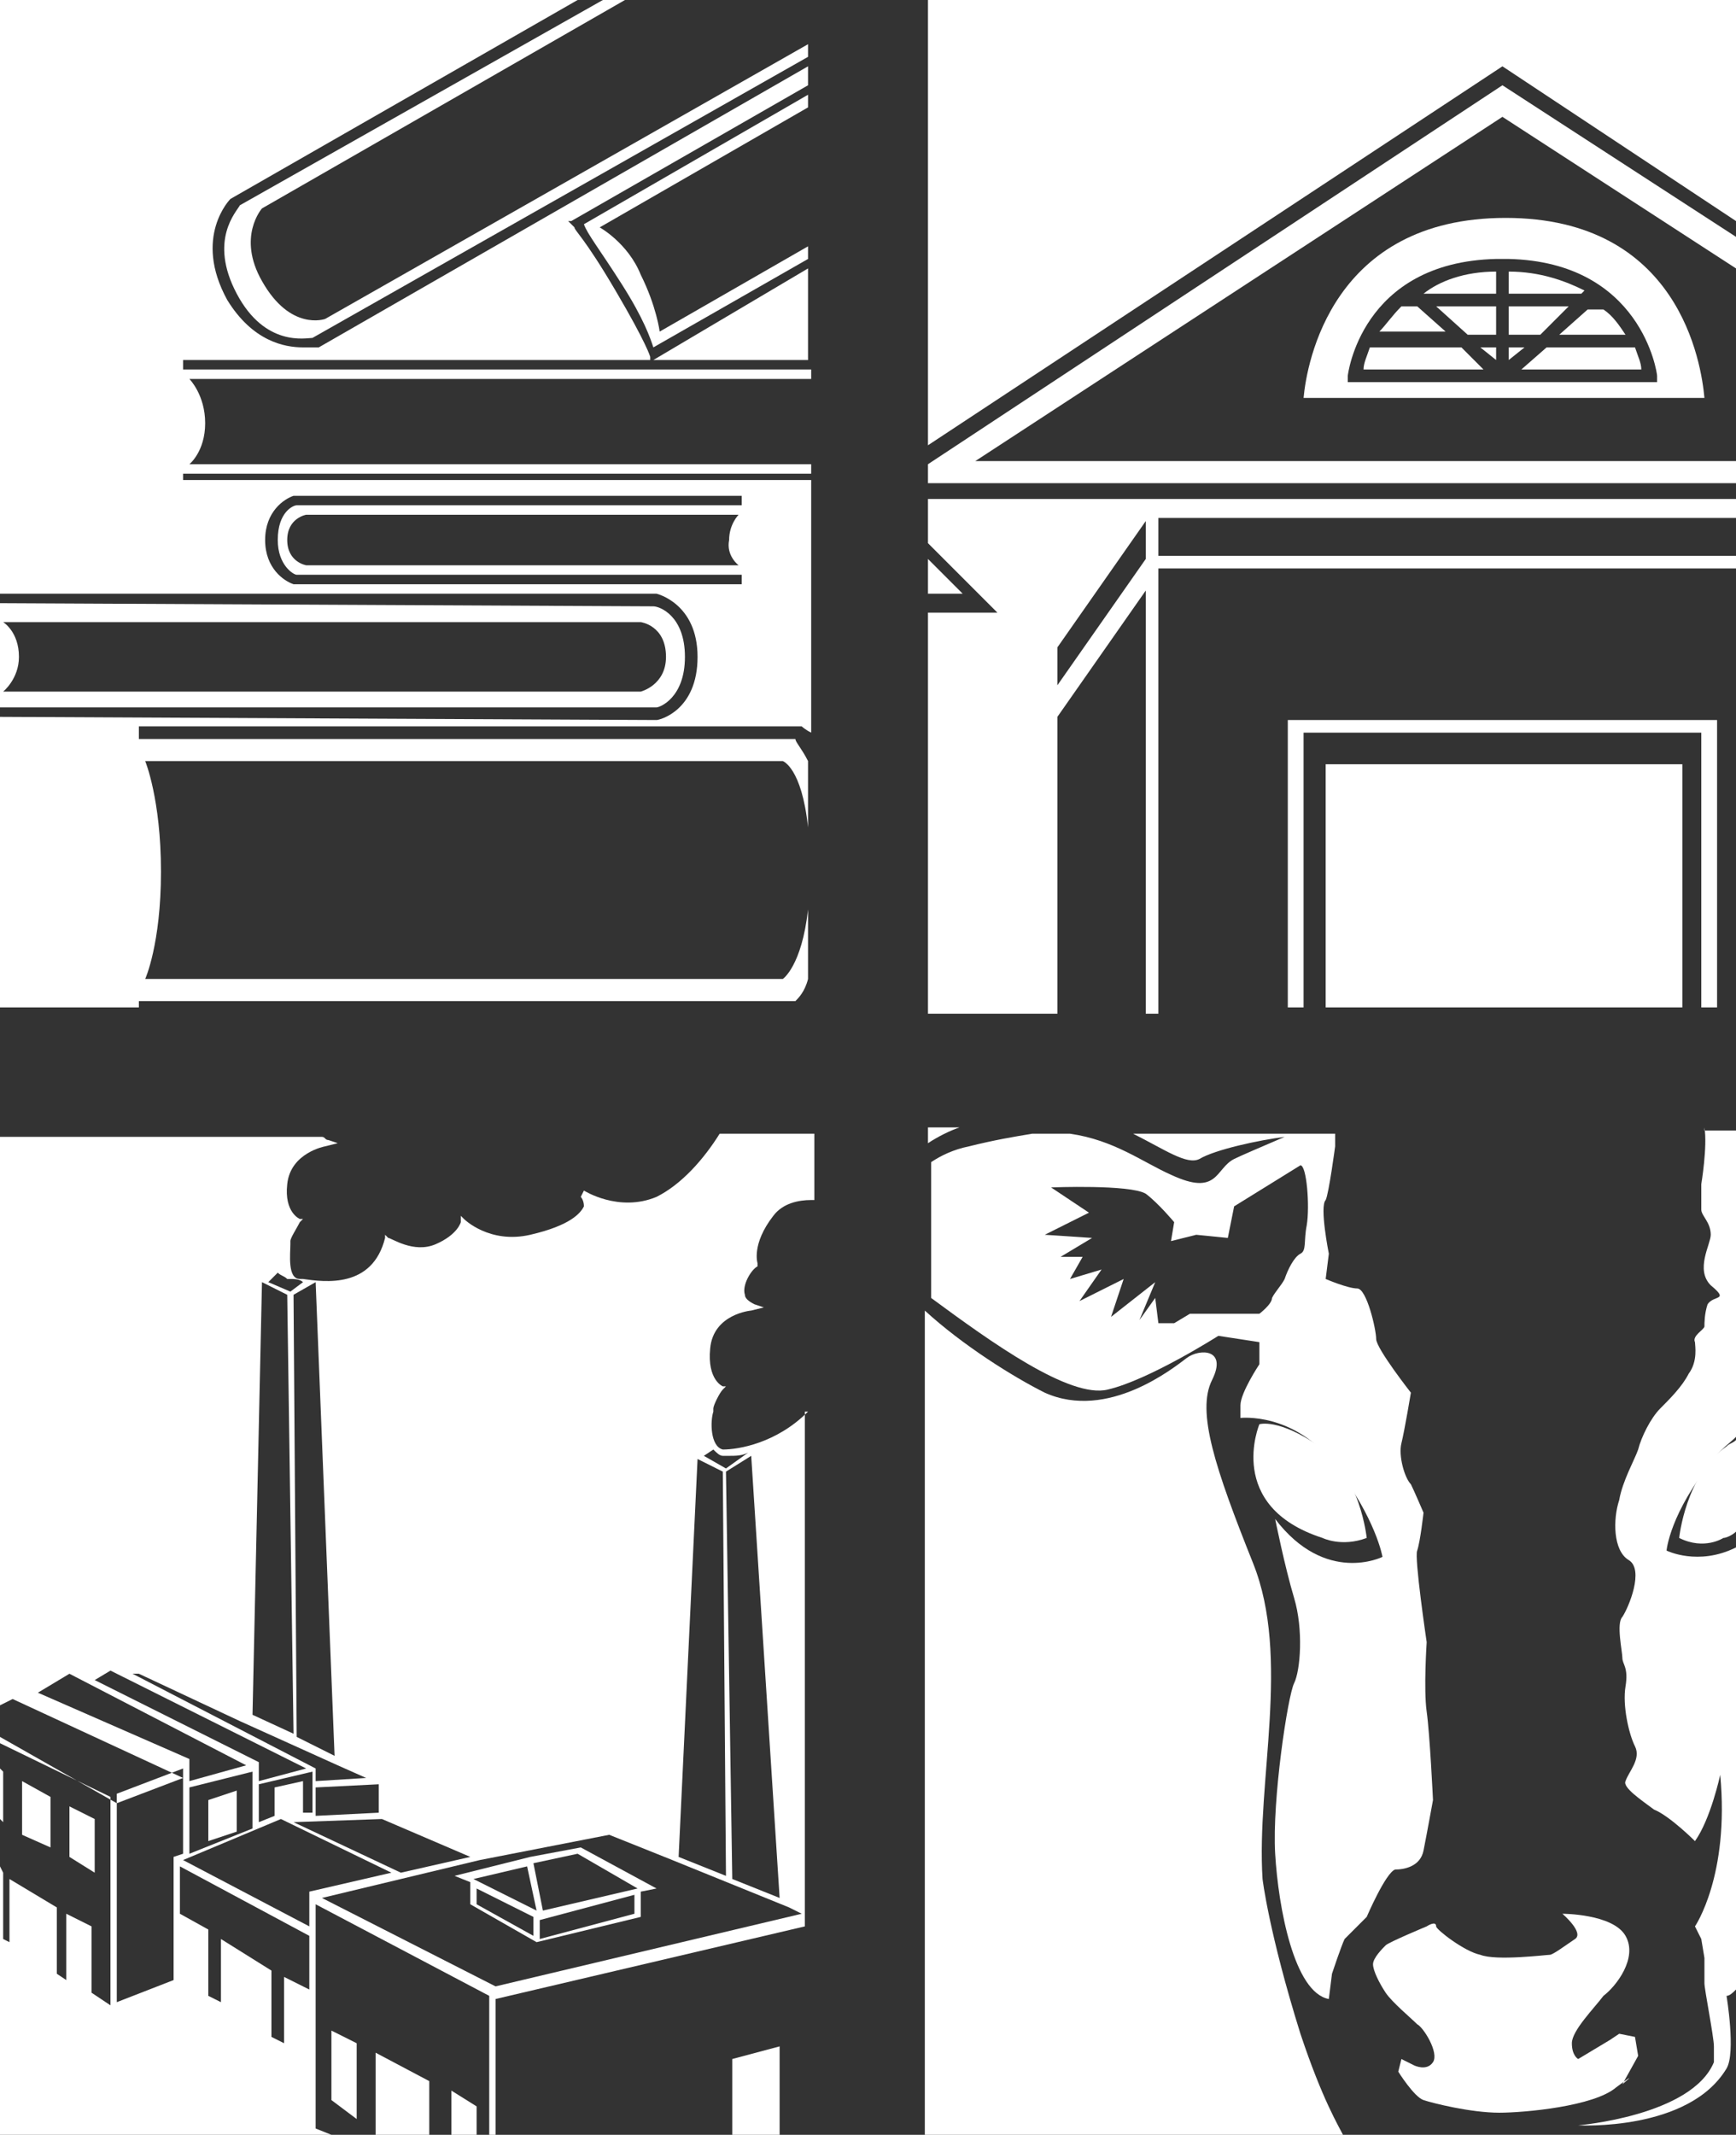
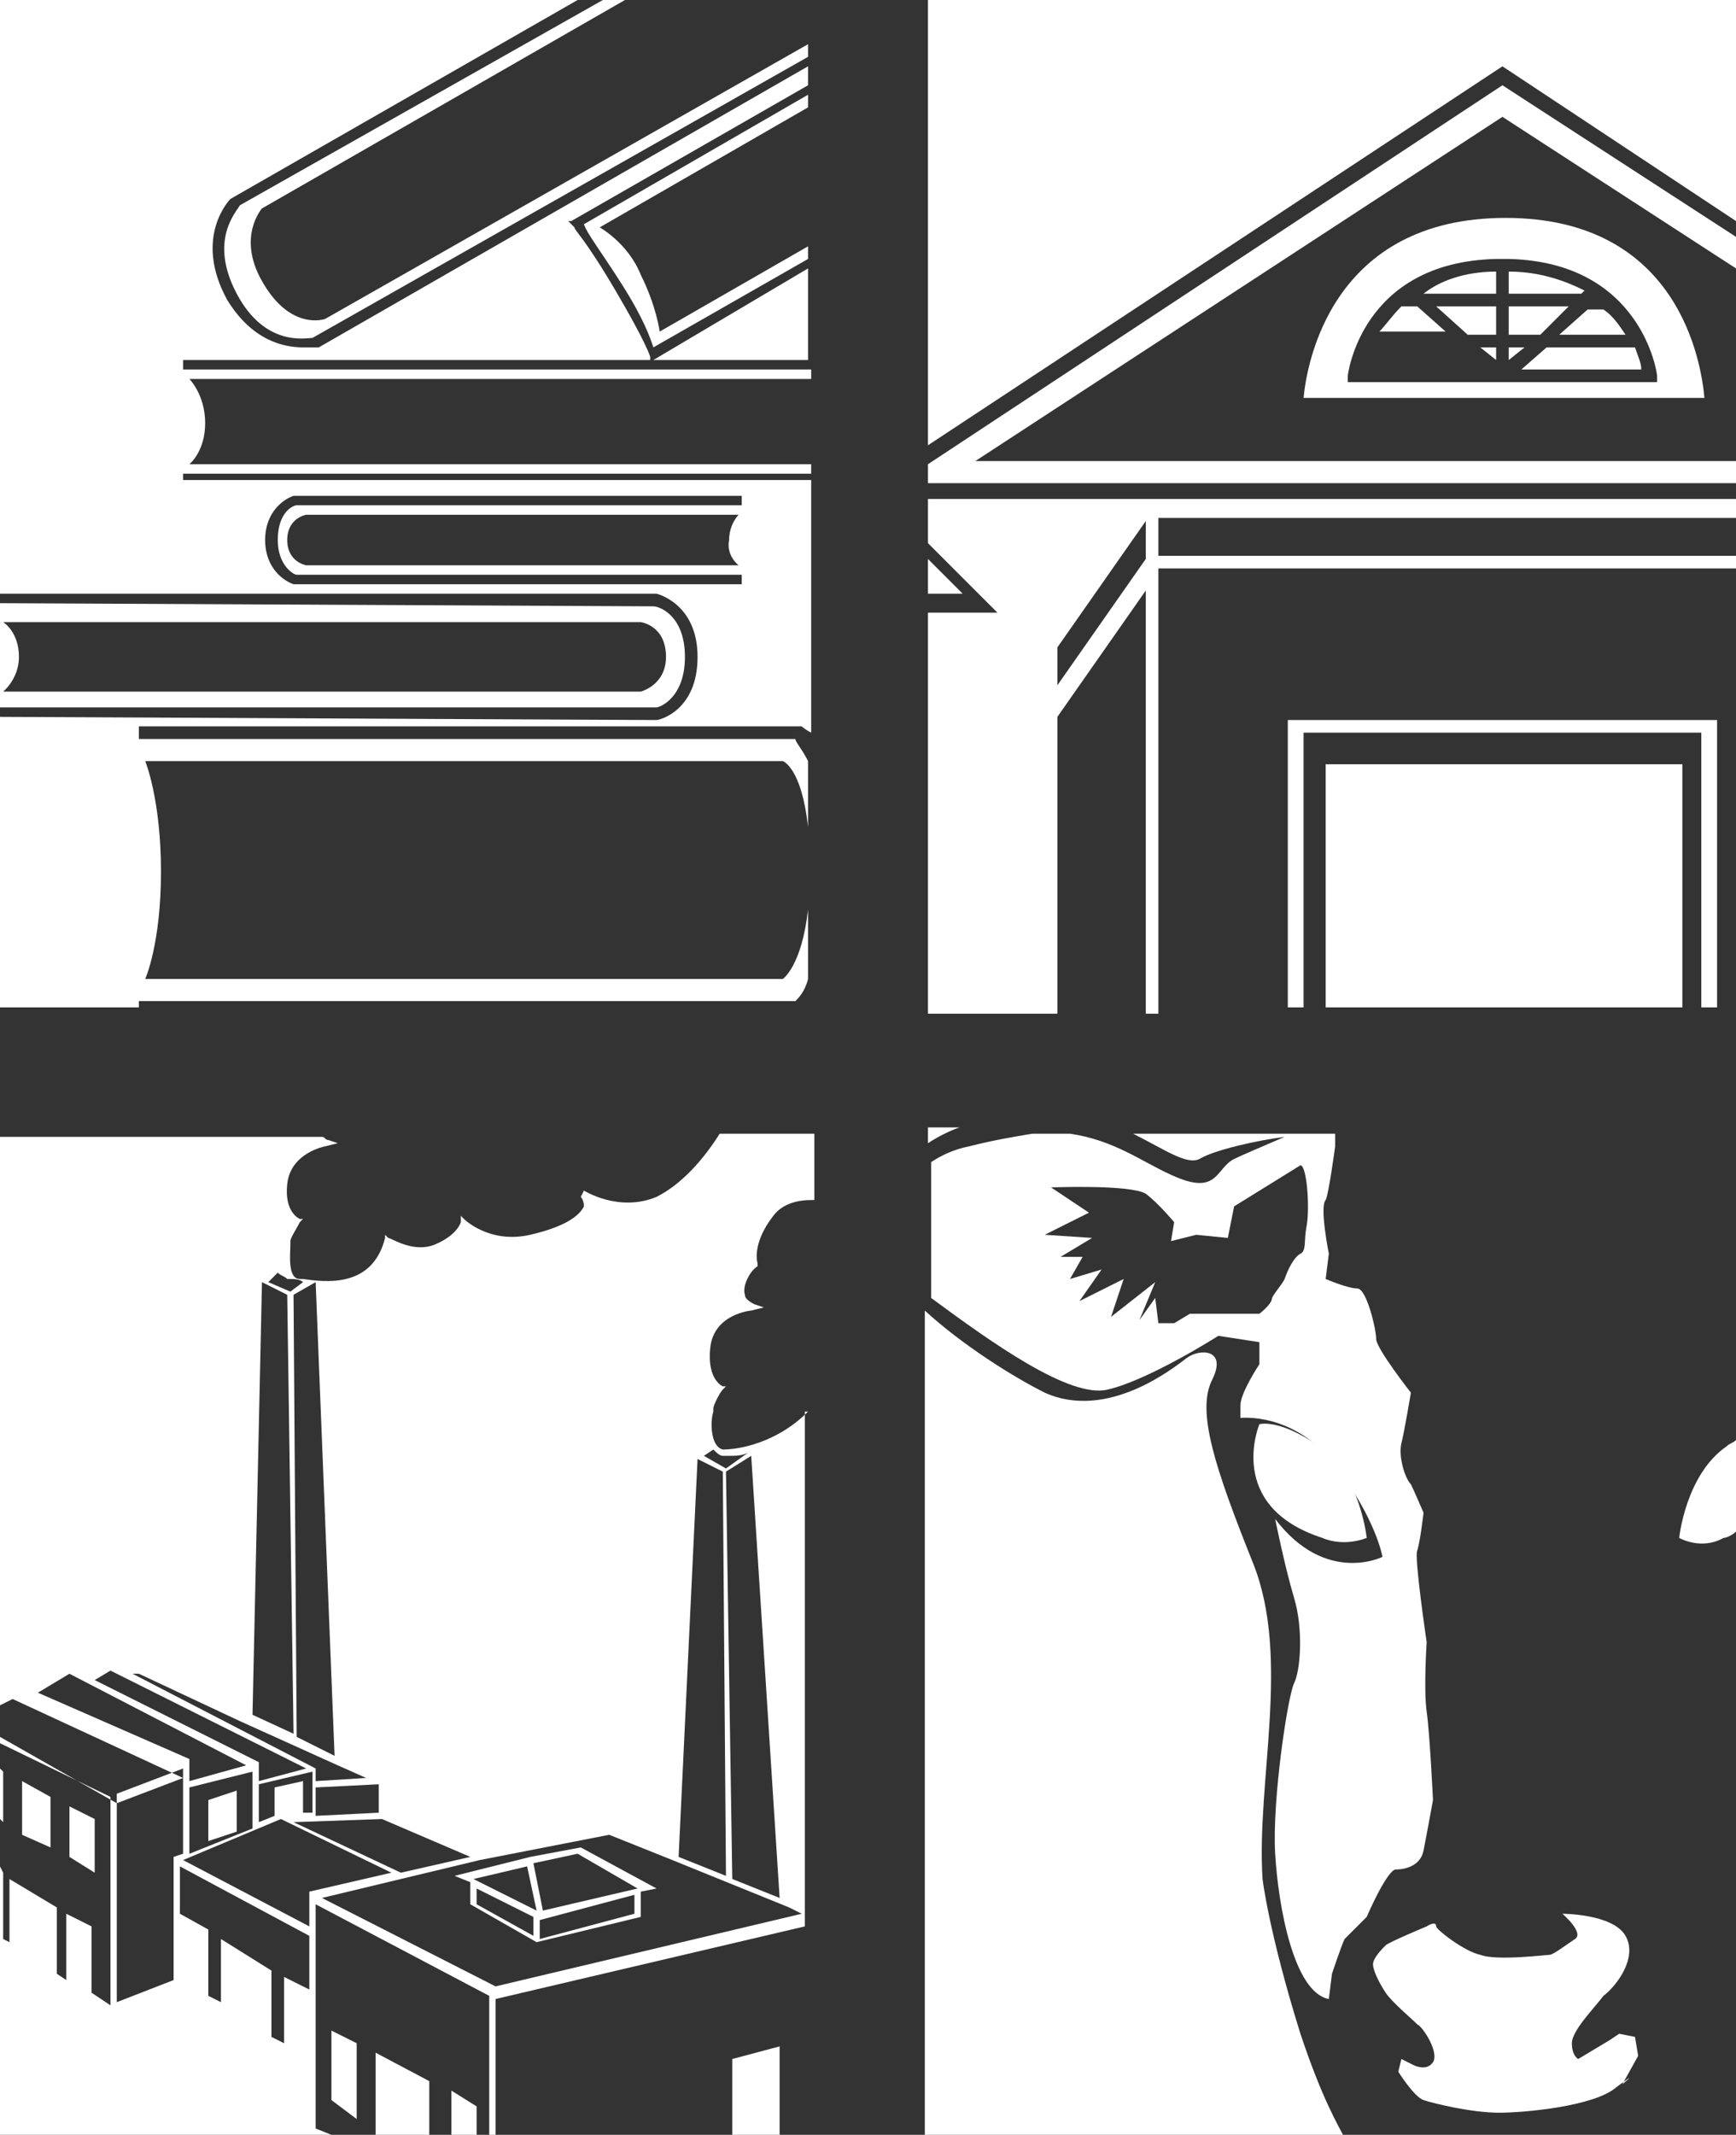
<svg xmlns="http://www.w3.org/2000/svg" version="1.1" id="Layer_1" x="0px" y="0px" viewBox="0 0 55 67.6" style="enable-background:new 0 0 55 67.6;" xml:space="preserve">
  <rect x="0" y="0" width="55" height="67.6" fill="#333333" stroke="none" />
  <style type="text/css">
	.st0{fill:#FFFFFF;}
</style>
  <g>
    <g>
      <path class="st0" d="M30.4,35.7h-1v0.5C29.7,36,30.1,35.8,30.4,35.7z" />
      <path class="st0" d="M40,59.5c-0.2-3.1,0.9-7-0.3-10c-1.2-3-1.8-4.8-1.3-5.8c0.5-1-0.4-1-0.8-0.7c-0.4,0.3-2.5,2-4.5,1.1    c-1-0.5-2.6-1.5-3.8-2.6v26.2h13.3c-0.2-0.4-0.7-1.2-1.4-3.3C40.2,61.2,40,59.5,40,59.5z" />
      <path class="st0" d="M41.9,48.7c0,0,0.6,0.3,1.4,0c0,0-0.2-2-1.5-2.9c-1.3-0.9-1.9-0.7-1.9-0.7S38.8,47.7,41.9,48.7z" />
      <path class="st0" d="M53.2,48.7c0.8,0.4,1.4,0,1.4,0c0.1,0,0.3-0.1,0.4-0.2v-2.9c-0.1,0.1-0.2,0.1-0.3,0.2    C53.4,46.7,53.2,48.7,53.2,48.7z" />
-       <path class="st0" d="M54,35.7c0.1,0.6-0.1,1.8-0.1,1.8s0,0.6,0,0.8c0,0.2,0.3,0.4,0.3,0.8c0,0.3-0.5,1.1,0,1.6    c0.6,0.5,0.1,0.3-0.1,0.6C54,41.6,54,41.9,54,42c0,0.1-0.4,0.3-0.3,0.5c0,0.1,0.1,0.6-0.2,1c-0.2,0.4-0.6,0.8-0.9,1.1    c-0.3,0.3-0.6,0.9-0.7,1.3c-0.1,0.3-0.5,1-0.6,1.6c-0.2,0.6-0.2,1.6,0.3,1.9c0.5,0.3,0,1.5-0.2,1.8c-0.2,0.2,0,1.1,0,1.3    c0,0.2,0.2,0.3,0.1,0.9c-0.1,0.6,0.1,1.5,0.3,1.9c0.2,0.4-0.2,0.8-0.3,1.1c-0.1,0.2,0.5,0.6,0.9,0.9c0.5,0.2,1.3,1,1.3,1    c0.5-0.7,0.8-2.1,0.8-2.1c0.3,3.2-0.8,4.8-0.8,4.8l0.2,0.4l0.1,0.6c0,0,0,0.6,0,0.8c0,0.2,0.3,1.7,0.3,2c0,0.3,0,0.5,0,0.5    c-0.7,1.7-4.3,2-4.3,2s3.5,0.2,4.7-1.8c0.3-0.5,0-2.3,0-2.3c0.1,0,0.2-0.1,0.3-0.2V49c-1.2,0.6-2.2,0.1-2.2,0.1s0.1-1.2,1.5-2.9    c0.2-0.3,0.5-0.5,0.7-0.7v-9.7H54z" />
      <path class="st0" d="M51.4,66l0.5-0.9l-0.1-0.6l-0.5-0.1L51,64.6l-1,0.6c0,0-0.2-0.1-0.2-0.5c0-0.4,0.7-1.1,1-1.5    c0.4-0.3,1.1-1.2,0.7-1.9c-0.4-0.7-2-0.7-2-0.7s0.7,0.6,0.4,0.8c-0.3,0.2-0.7,0.5-0.8,0.5c-0.1,0-1.7,0.2-2.2,0    c-0.5-0.1-1.4-0.8-1.4-0.9c0-0.2-0.3,0-0.3,0s-1.2,0.5-1.3,0.6c-0.1,0.1-0.4,0.4-0.4,0.6c0,0.2,0.2,0.6,0.4,0.9    c0.2,0.3,0.8,0.8,1,1c0.2,0.1,0.7,0.9,0.5,1.2c-0.2,0.3-0.6,0.1-0.6,0.1l-0.4-0.2l-0.1,0.4c0,0,0.5,0.8,0.8,0.9    c0.3,0.1,1.5,0.4,2.4,0.4c0.8,0,3-0.2,3.7-0.8C52,65.5,51.4,66,51.4,66z" />
      <path class="st0" d="M44.2,59.2c0.3,0,0.8-0.1,0.9-0.6c0.1-0.5,0.3-1.6,0.3-1.6s-0.1-2.1-0.2-2.8c-0.1-0.7,0-2.2,0-2.2    s-0.4-2.7-0.3-2.9c0.1-0.3,0.2-1.2,0.2-1.2s-0.3-0.7-0.4-0.9c-0.2-0.2-0.4-0.9-0.3-1.3c0.1-0.4,0.3-1.6,0.3-1.6s-1.1-1.4-1.1-1.7    c0-0.3-0.3-1.6-0.6-1.6c-0.3,0-1-0.3-1-0.3l0.1-0.8c0,0-0.3-1.5-0.1-1.7c0.1-0.2,0.3-1.7,0.3-1.7v-0.4h-6.4c1,0.5,1.7,1,2.1,0.8    c0.5-0.3,1.9-0.6,2.7-0.7c-0.7,0.3-1.4,0.6-1.6,0.7c-0.6,0.3-0.5,1.2-2,0.5c-0.9-0.4-1.8-1.1-3.2-1.3h-1.2c-0.6,0.1-1.2,0.2-2,0.4    c-0.5,0.1-0.9,0.3-1.2,0.5v4.3c1.9,1.4,4.4,3.2,5.6,2.9c1.3-0.3,3.5-1.7,3.5-1.7l1.3,0.2l0,0.7c0,0-0.6,0.9-0.6,1.3    c0,0.4,0,0.4,0,0.4s1.7-0.2,3,1.5c1.3,1.7,1.5,2.9,1.5,2.9s-1.8,0.9-3.4-1.2c0,0,0.3,1.5,0.6,2.5c0.3,1,0.2,2.3,0,2.7    c-0.2,0.4-0.7,3.7-0.6,5.4c0.1,1.7,0.6,4.4,1.7,4.6l0.1-0.8c0,0,0.3-0.9,0.4-1.1c0.1-0.1,0.7-0.7,0.7-0.7S43.9,59.3,44.2,59.2z     M41.4,38.8c-0.1,0.5,0,0.8-0.2,0.9c-0.2,0.1-0.4,0.5-0.5,0.8c-0.1,0.2-0.3,0.4-0.4,0.6c0,0.2-0.4,0.5-0.4,0.5l-1,0l-1.2,0    l-0.5,0.3l-0.5,0l-0.1-0.8l-0.5,0.7l0.5-1.2l-1.4,1.1l0.4-1.2l-1.4,0.7l0.7-1l-1,0.3l0.4-0.7l-0.7,0l1-0.6l-1.5-0.1l1.4-0.7    l-1.2-0.8c0,0,2.5-0.1,3,0.2c0.4,0.3,0.9,0.9,0.9,0.9l-0.1,0.6l0.8-0.2l1,0.1l0.2-1l2.1-1.3C41.4,36.9,41.5,38.2,41.4,38.8z" />
    </g>
    <g>
      <polygon class="st0" points="47.8,11 47.8,11.4 48.3,11   " />
      <polygon class="st0" points="46.5,10.6 47.4,10.6 47.4,9.7 45.5,9.7   " />
      <path class="st0" d="M45.1,9.3h2.3V8.6C46.4,8.6,45.6,8.9,45.1,9.3L45.1,9.3z" />
      <polygon class="st0" points="49.7,9.7 47.8,9.7 47.8,10.6 48.8,10.6   " />
-       <path class="st0" d="M43.4,11c-0.1,0.3-0.2,0.5-0.2,0.7H47L46.3,11H43.4z" />
      <path class="st0" d="M44.9,9.7h-0.5c-0.3,0.3-0.5,0.6-0.7,0.8h2.1L44.9,9.7z" />
      <polygon class="st0" points="47.4,11.4 47.4,11 46.9,11   " />
      <polygon class="st0" points="55,7.5 47.6,2.7 29.4,14.7 29.4,15.3 55,15.3 55,14.6 47.6,14.6 30.9,14.6 47.6,3.7 55,8.5   " />
      <path class="st0" d="M47.8,9.3h2.3l0.1-0.1c-0.6-0.3-1.4-0.6-2.4-0.6V9.3z" />
      <path class="st0" d="M48.2,11.7H52c0-0.2-0.1-0.4-0.2-0.7h-2.8L48.2,11.7z" />
      <path class="st0" d="M55,16.4v-0.6H29.4v1.4l2.2,2.2h-2.2v12.7h4.1v-9.4l2.8-4v13.4h0.4V18H55v-0.4H36.7v-1.2H55z M36.3,17.7    l-2.8,4v-1.2l2.8-4V17.7z" />
      <rect x="42" y="24.2" class="st0" width="11.3" height="7.7" />
      <polygon class="st0" points="29.4,14.1 47.6,2.1 55,7 55,0 29.4,0   " />
      <polygon class="st0" points="29.4,17.7 29.4,18.8 30.5,18.8   " />
      <path class="st0" d="M51.5,10.6c-0.2-0.3-0.4-0.6-0.7-0.8h-0.5l-0.9,0.8H51.5z" />
      <polygon class="st0" points="40.8,22.8 40.8,31.9 41.3,31.9 41.3,23.2 53.9,23.2 53.9,31.9 54.4,31.9 54.4,22.8   " />
      <path class="st0" d="M41.3,12.6h12.7c-0.1-1.1-0.8-5.7-6.3-5.7S41.4,11.5,41.3,12.6z M52.5,11.9l0,0.2h-4.3H47h-4.3l0-0.2    c0,0,0.4-3.6,4.7-3.7v0h0.2h0.2v0C52,8.3,52.5,11.8,52.5,11.9z" />
    </g>
    <g>
      <path class="st0" d="M19.7,9c0.7,1.1,0.9,1.7,1,2l4.9-2.8V7.8l-4.7,2.7c0,0-0.1-0.8-0.6-1.8c-0.4-1-1.3-1.5-1.3-1.5l6.6-3.8V3    l-7.1,4.1C18.6,7.4,19,7.9,19.7,9z" />
      <path class="st0" d="M7.5,9.3c0.9,1.7,2.2,1.4,2.4,1.4l15.7-8.9V1.4l-15.3,8.7c0,0-1.1,0.4-2-1.2c-0.8-1.4,0-2.3,0-2.3L19.8,0    h-0.7L7.6,6.5C7.5,6.7,6.6,7.6,7.5,9.3z" />
      <polygon class="st0" points="25.6,8.5 20.7,11.4 25.6,11.4   " />
      <path class="st0" d="M21.7,20.8c0-1.3-0.8-1.6-1-1.6L0,19.1v3.3l20.8,0C20.9,22.4,21.7,22.1,21.7,20.8z M0.1,21.9    c0,0,0.5-0.4,0.5-1.1c0-0.8-0.5-1.1-0.5-1.1l20.2,0c0,0,0.8,0.1,0.8,1.1c0,0.9-0.8,1.1-0.8,1.1L0.1,21.9z" />
      <path class="st0" d="M4.4,31.9v-0.2h20.8c0.1-0.1,0.3-0.3,0.4-0.7v-2.2c-0.2,1.8-0.8,2.2-0.8,2.2H4.6c0,0,0.5-1.1,0.5-3.4    c0-2.3-0.5-3.5-0.5-3.5h20.2c0,0,0.6,0.2,0.8,2.1v-2.1c-0.2-0.4-0.4-0.6-0.4-0.7H4.4v-0.4h20.9l0.1,0c0,0,0.1,0.1,0.3,0.2v-8    l-19.9,0V15l19.9,0v-0.3l-19.7,0c0,0,0.5-0.4,0.5-1.3c0-0.9-0.5-1.4-0.5-1.4l19.7,0v-0.3l-19.9,0v-0.3l14.8,0l0-0.1    c0,0-0.1-0.4-1.1-2.1c-1-1.7-1.3-1.9-1.3-2l-0.2-0.2L18.1,7l7.5-4.3V2.1L10.1,11l0,0c0,0-0.2,0-0.5,0C9,11,8,10.8,7.2,9.5    c-1.1-2,0.1-3.2,0.1-3.2l0,0l11-6.3H0v18.8l20.8,0l0,0c0,0,1.3,0.3,1.3,2c0,1.7-1.2,2-1.3,2l0,0L0,22.7v9.2H4.4z M9.3,18.5    C9,18.4,8.4,18,8.4,17.1c0-0.9,0.6-1.3,0.9-1.4l0,0l14.2,0V16L9.4,16c-0.1,0-0.6,0.2-0.6,1.1c0,0.8,0.5,1.1,0.6,1.1l14.1,0v0.3    L9.3,18.5z M23.4,17.9l-13.7,0c0,0-0.6-0.1-0.6-0.8c0-0.7,0.6-0.8,0.6-0.8l13.7,0c0,0-0.3,0.3-0.3,0.8    C23,17.6,23.4,17.9,23.4,17.9z" />
    </g>
    <g>
      <polygon class="st0" points="0.1,56.1 0,56 0,57.6 0.1,57.7   " />
      <polygon class="st0" points="14.3,67.6 15.1,67.6 15.1,66.7 14.3,66.2   " />
      <polygon class="st0" points="10.5,66.5 11.3,67.1 11.3,64.7 10.5,64.3   " />
      <polygon class="st0" points="11.9,67.6 13.6,67.6 13.6,65.9 11.9,65   " />
      <polygon class="st0" points="3,57.6 2.2,57.2 2.2,58.8 3,59.3   " />
      <polygon class="st0" points="0.7,56.4 0.7,58.1 1.6,58.5 1.6,56.9   " />
      <polygon class="st0" points="23.2,67.6 24.7,67.6 24.7,64.8 23.2,65.2   " />
      <path class="st0" d="M16.8,58.8l-2.4,0.6l0.5,0.2v0.7l2.1,1.2l3.3-0.8v-0.8l0.5-0.1l-2.4-1.3L16.8,58.8z M16.9,61.3l-1.8-1v-0.5    l1.8,0.9V61.3z M15,59.5l1.7-0.4l0.3,1.4L15,59.5z M20.1,60.6l-3,0.8v-0.6l0,0l3-0.8V60.6z M17.2,60.5L16.9,59l1.4-0.3l1.9,1.1    L17.2,60.5z" />
      <polygon class="st0" points="6.6,58.3 7.5,58 7.5,56.7 6.6,57   " />
      <path class="st0" d="M25.6,44.7c-1,1-2.2,1.2-2.7,1.2c-0.4-0.1-0.4-0.9-0.3-1.2c0,0,0-0.1,0-0.1c0-0.1,0.2-0.5,0.3-0.6l0.1-0.1    l-0.1,0c0,0-0.5-0.2-0.4-1.2c0.1-1.1,1.3-1.2,1.3-1.2l0.4-0.1l-0.3-0.1c-0.2-0.1-0.3-0.2-0.3-0.3c-0.1-0.3,0.2-0.8,0.4-0.9l0,0    l0-0.1c0,0-0.2-0.6,0.5-1.5c0.3-0.4,0.8-0.5,1.2-0.5c0,0,0.1,0,0.1,0v-2.1h-3c-0.5,0.8-1.2,1.6-2,2c-1.2,0.5-2.3-0.2-2.3-0.2    l-0.1,0.2c0,0,0.1,0.1,0.1,0.3c-0.1,0.2-0.4,0.6-1.7,0.9c-1.3,0.3-2.1-0.5-2.1-0.5l-0.1-0.1l0,0.2c0,0-0.1,0.4-0.8,0.7    c-0.7,0.3-1.4-0.2-1.5-0.2l-0.1-0.1l0,0.1c-0.4,1.6-1.9,1.4-2.6,1.3c0,0-0.1,0-0.1,0c-0.4,0-0.3-0.8-0.3-1.1c0,0,0-0.1,0-0.1    c0-0.1,0.2-0.4,0.3-0.6l0.1-0.1l-0.1,0c0,0-0.5-0.2-0.4-1.1c0.1-1,1.2-1.2,1.2-1.2l0.4-0.1l-0.3-0.1c-0.1,0-0.1-0.1-0.2-0.1H0v18    l0.4-0.2l5.4,2.5l-2.1,0.8L0,55v0.2l3.5,1.7v6.6l-0.6-0.4V61l-0.8-0.4v2.1l-0.3-0.2v-2.1l-1.5-0.9v2l-0.2-0.1v-2.1L0,59.1v8.5    h10.5L10,67.4v-1.9v-0.2v-5l5.5,2.9v4.6h0.2v-4.5l9.8-2.3V44.7z M24.7,60.1l-1.5-0.6l-0.2-12.9l0.8-0.5L24.7,60.1z M22.6,45.9    c0.1,0.1,0.2,0.2,0.3,0.2c0.1,0,0.1,0,0.2,0c0.2,0,0.4,0,0.6-0.1L23,46.5l-0.7-0.4L22.6,45.9z M22.1,46.2l0.8,0.4l0.1,12.8    l-1.5-0.6L22.1,46.2z M14.9,58.8l-2.2,0.5l-3.4-1.6l2.8-0.1L14.9,58.8z M9.9,56.5v0.9l-0.3,0v-1l-0.9,0.2v0.9l-0.5,0.2v-1.2    l1.7-0.4L9.9,56.5L9.9,56.5z M12,56.5v0.9l-2,0.1v-0.9L12,56.5z M10,40.6l0.6,15L9.4,55L9.3,41L10,40.6C10,40.6,10,40.6,10,40.6z     M8.8,40.3c0.1,0.1,0.2,0.1,0.3,0.2c0,0,0.1,0,0.1,0c0.1,0,0.3,0,0.4,0.1l-0.4,0.3l-0.7-0.3L8.8,40.3z M8.3,40.6L9.1,41l0.2,13.9    l-1.3-0.6L8.3,40.6z M4.4,53l3.2,1.5v0l3.1,1.4l0,0l0.9,0.4l-1.6,0.1v-0.4l0,0L4.2,53L4.4,53z M3.5,52.9l0.4,0.2l0,0L9.7,56    l-1.5,0.4v-0.6l0,0L3,53.2L3.5,52.9z M8,56.6v1.3l-2,0.8v-2.1L8,56.1L8,56.6L8,56.6z M1.2,53.6l1-0.6l5.6,2.9L6,56.4v-0.7l0,0    L1.2,53.6z M5.5,62.7l-1.8,0.7v-6.6l2.1-0.8v0.4v0.2v2.1l-0.3,0.1V62.7z M9.8,63L9,62.6v2.1l-0.4-0.2v-2.1L7,61.4v2l-0.4-0.2v-2.1    l-0.9-0.5v-1.5l4.1,2.2V63z M9.8,59.9v1.1l-4-2.1l3.1-1.3l3.5,1.7L9.8,59.9z M15.7,62.9l-5.5-2.8l2.5-0.6l0,0l0,0l2.5-0.6v0    l4.1-0.8l2,0.8l0,0l3.7,1.5l0,0l0.4,0.2L15.7,62.9z" />
    </g>
  </g>
</svg>